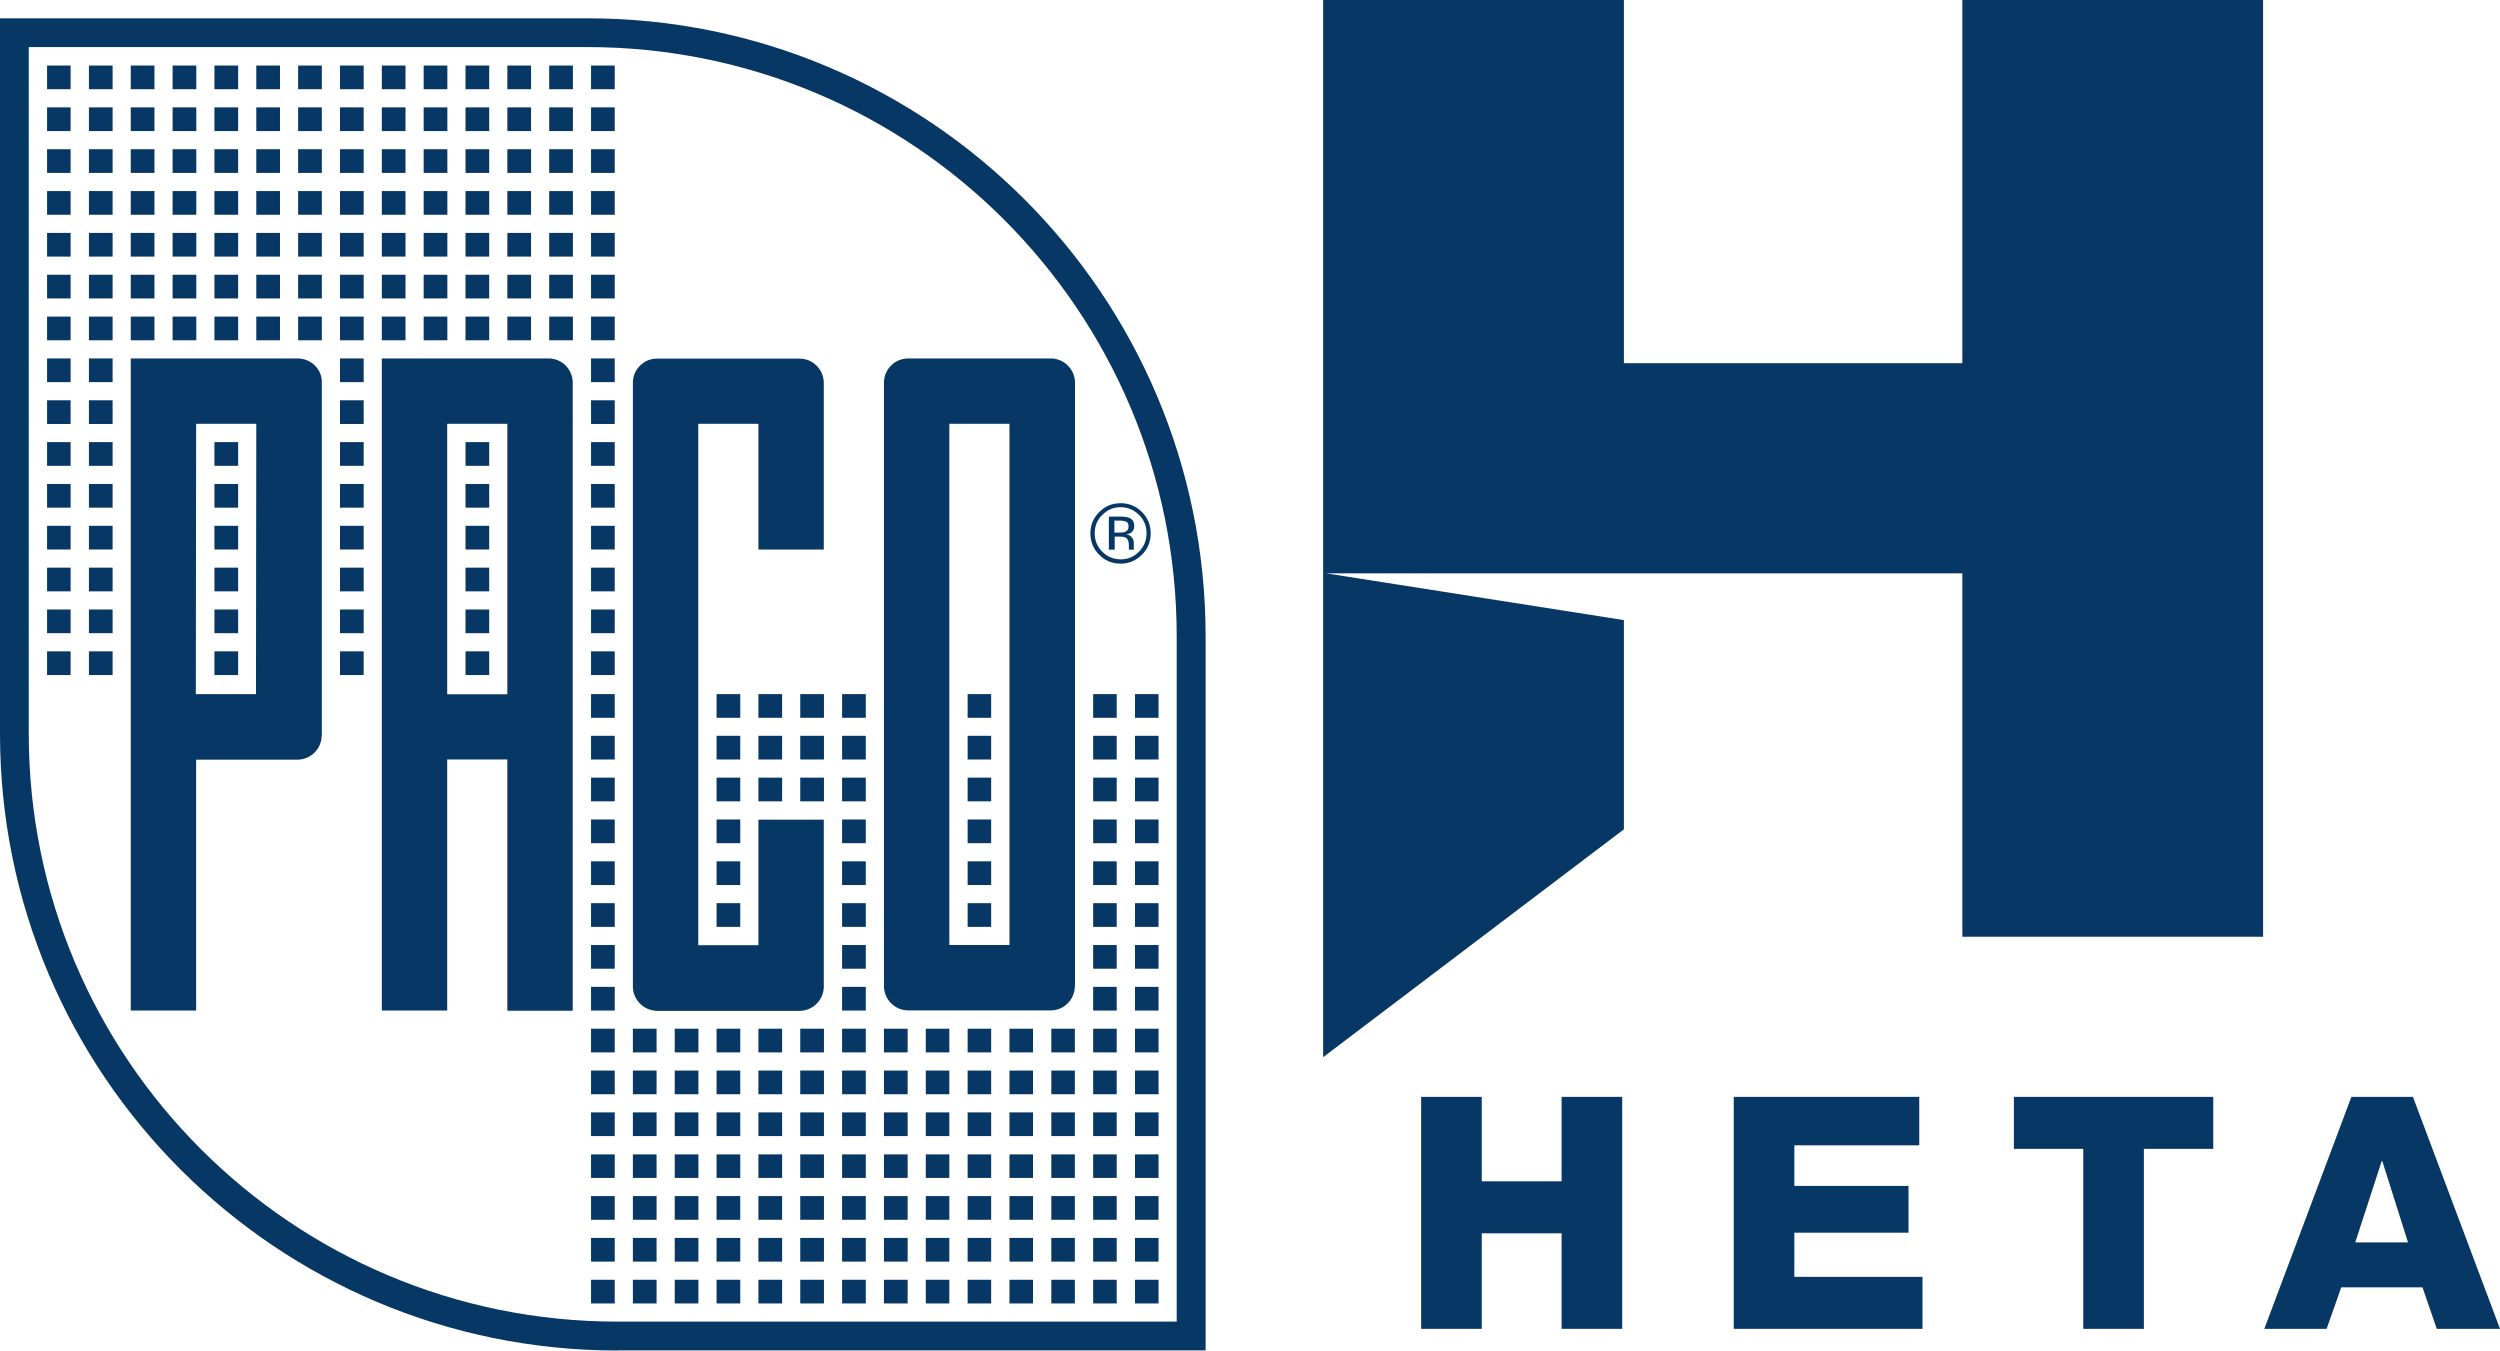
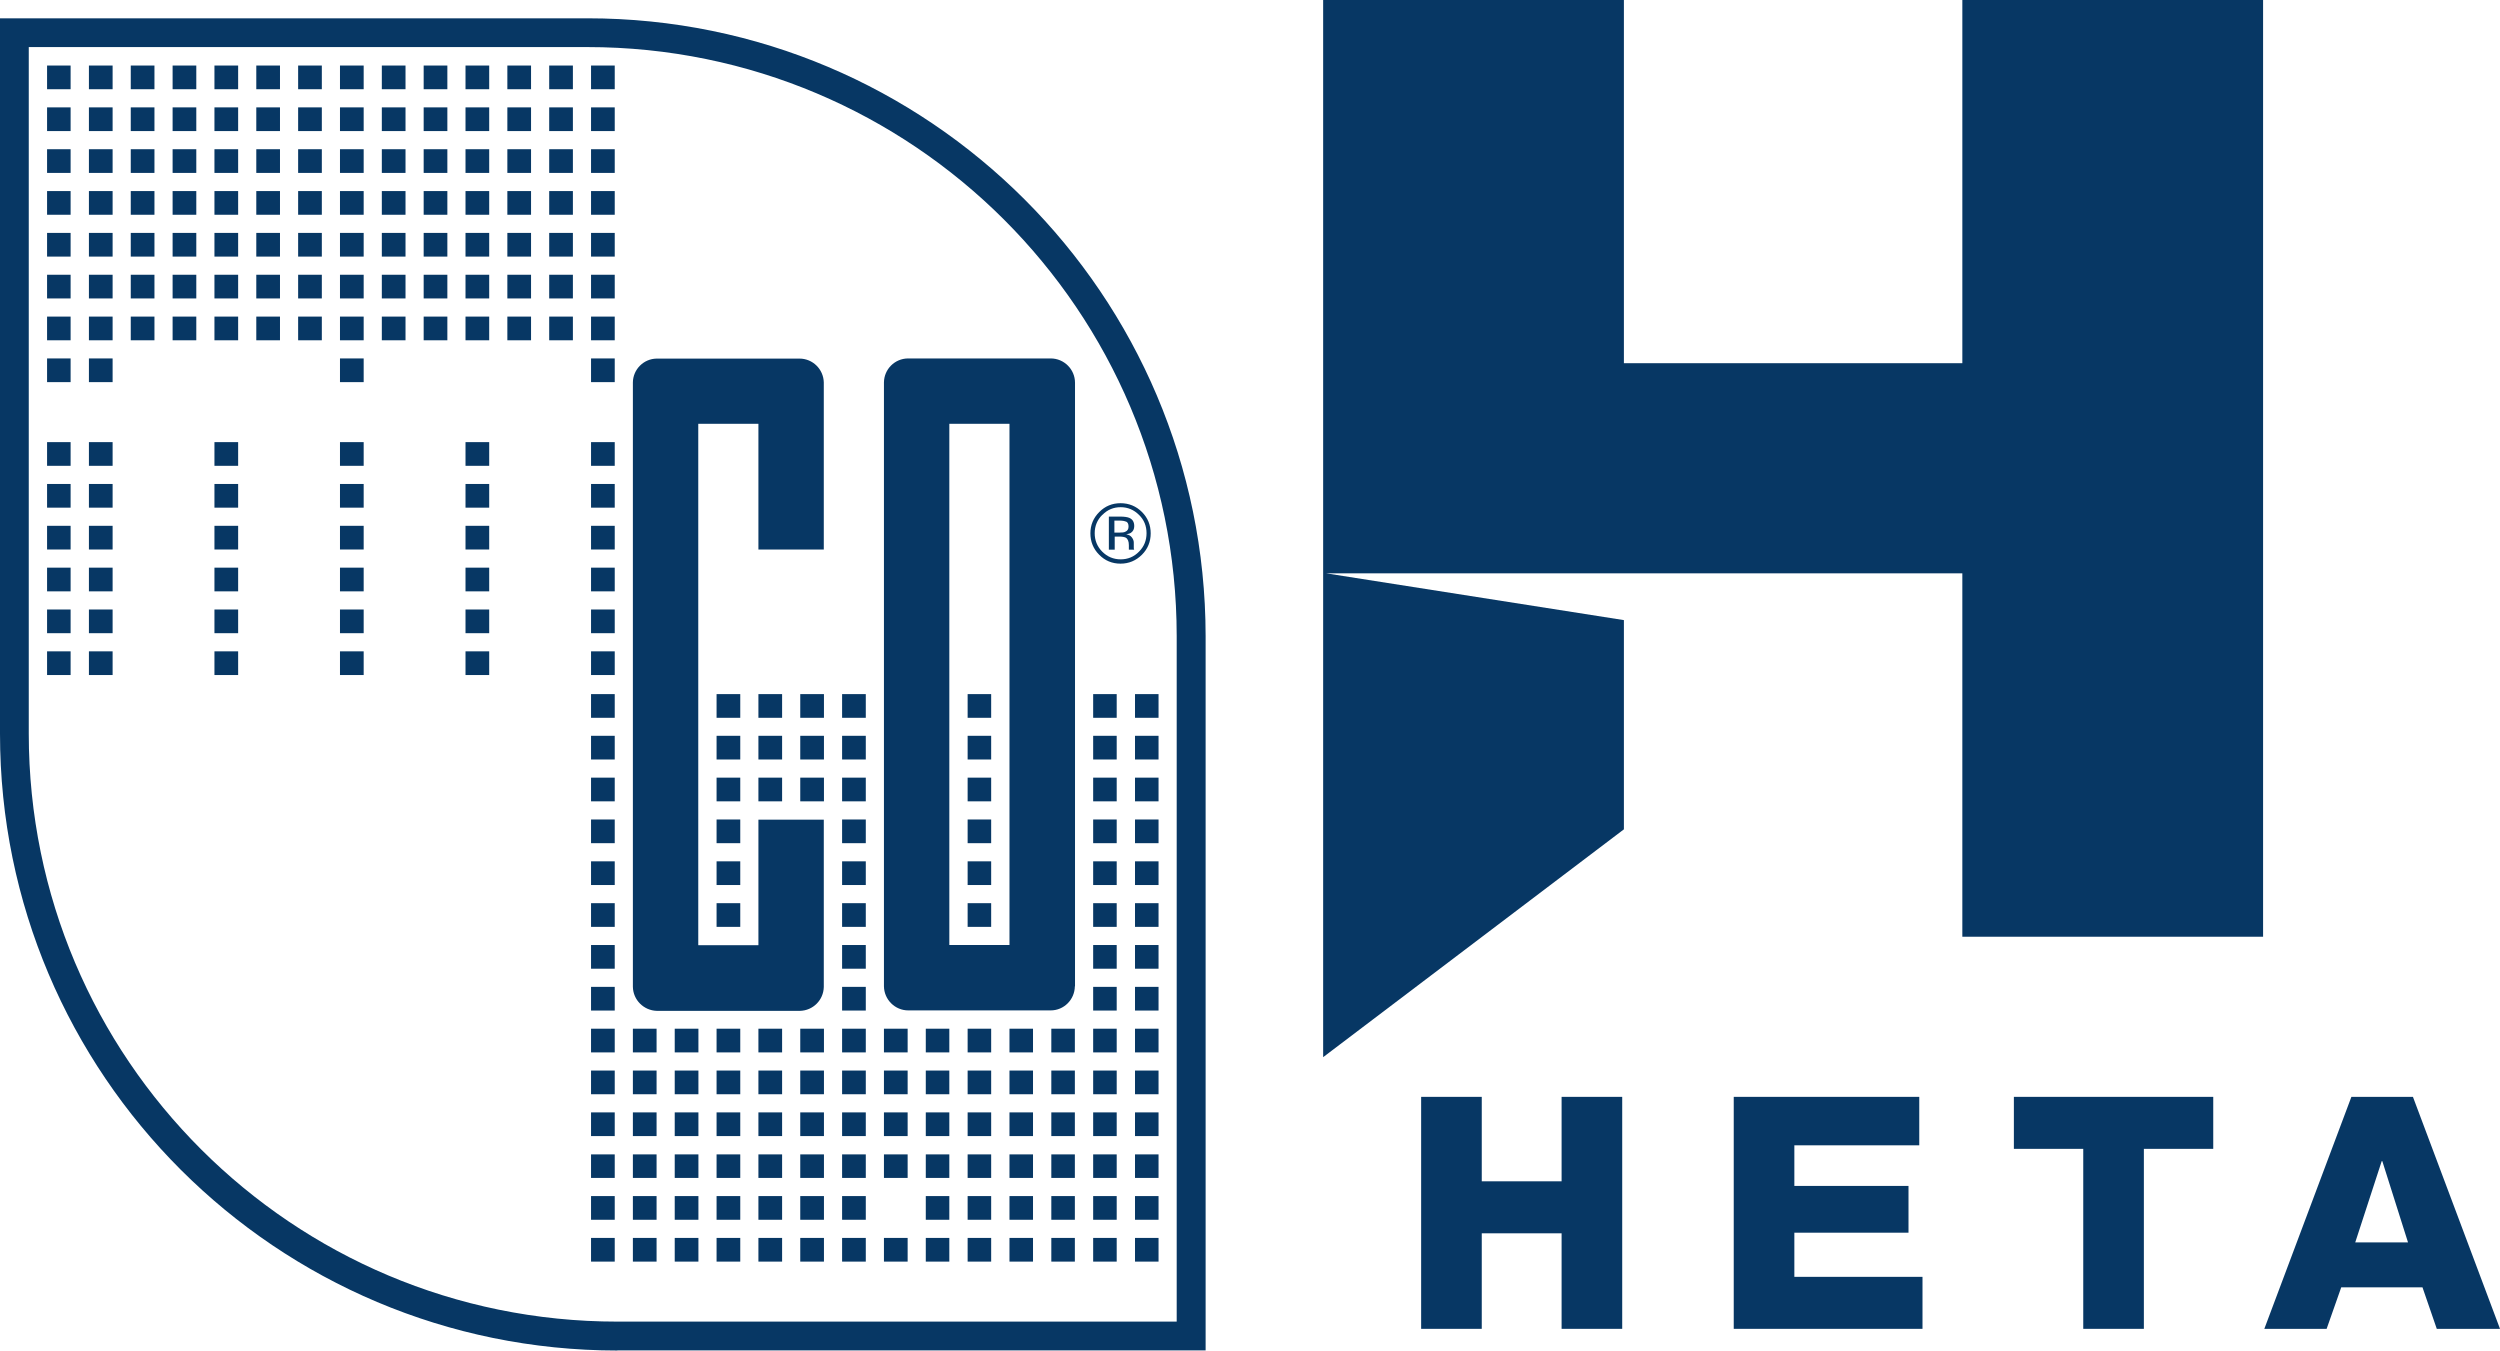
<svg xmlns="http://www.w3.org/2000/svg" id="Layer_2" data-name="Layer 2" viewBox="0 0 162.51 87.79">
  <defs>
    <style>
      .cls-1 {
        fill: #073764;
      }
    </style>
  </defs>
  <g id="Layer_1-2" data-name="Layer 1">
    <path class="cls-1" d="M152.85,71.3l-5.66,15.08h4.05l.95-2.7h5.28l.93,2.7h4.11l-5.66-15.08h-4.01Zm1.97,4.18h.04l1.67,5.28h-3.43l1.72-5.28Z" />
    <path class="cls-1" d="M101.51,71.3v5.49h-5.19v-5.49h-3.94v15.08h3.94v-6.21h5.19v6.21h3.94v-15.08h-3.94Z" />
    <path class="cls-1" d="M112.7,71.3v15.08h12.27v-3.38h-8.33v-2.87h7.42v-3.04h-7.42v-2.64h8.12v-3.15h-12.06Z" />
    <path class="cls-1" d="M130.91,71.3v3.38h4.51v11.7h3.94v-11.7h4.51v-3.38h-12.97Z" />
    <path class="cls-1" d="M127.56,0V23.61h-22V0h-19.55V68.72l19.55-14.81v-13.6l-19.35-3.04h41.35s0,.01,0,.01h0v23.61h19.55V0h-19.55Z" />
    <g>
      <path class="cls-1" d="M40.13,87.79C17.97,87.78,0,69.84,0,47.69V1.19H38.19c22.18,0,40.16,17.98,40.18,40.15h0v46.44H40.13ZM1.87,47.61v.08c0,10.56,4.28,20.11,11.21,27.03,6.93,6.92,16.49,11.19,27.05,11.19h36.36V41.34h0c-.01-21.14-17.16-38.28-38.31-38.28H1.87V47.61Z" />
-       <path class="cls-1" d="M35.67,23.3h-10.85v4.25h0v38.14h4.25v-16.32h3.91v16.33h4.25V24.85c-.02-.86-.71-1.55-1.57-1.55m-2.68,21.83h-3.91V27.55h3.91v17.58Z" />
-       <path class="cls-1" d="M20.92,47.82V24.79c-.02-.84-.74-1.49-1.58-1.49H8.5s0,42.39,0,42.39h4.25v-16.31h6.6c.86-.01,1.55-.7,1.56-1.56m-4.27-2.7h-3.91l.02-17.57h3.91l-.02,17.57Z" />
      <path class="cls-1" d="M53.55,64.14v-10.86h-4.25v8.16h-3.91V27.55h3.91v8.17h4.25v-10.86c-.02-.86-.72-1.55-1.58-1.55h-9.28c-.85,.01-1.54,.7-1.55,1.55v39.28c.01,.86,.71,1.55,1.56,1.57h9.3c.85-.02,1.53-.7,1.55-1.55" />
      <path class="cls-1" d="M69.88,64.12V24.88c0-.87-.71-1.58-1.58-1.58h-9.28c-.86,.01-1.55,.7-1.56,1.56v39.25c.01,.87,.72,1.57,1.58,1.57h9.26c.86,0,1.56-.7,1.57-1.57m-4.25-2.68h-3.91V27.55h3.91V61.44Z" />
      <path class="cls-1" d="M38.42,46.66h1.54v-1.54h-1.54v1.54Zm8.16,0h1.54v-1.54h-1.54v1.54Zm2.72,0h1.54v-1.54h-1.54v1.54Zm2.72,0h1.54v-1.54h-1.54v1.54Zm2.72,0h1.54v-1.54h-1.54v1.54Zm8.16,0h1.53v-1.54h-1.53v1.54Zm8.16,0h1.53v-1.54h-1.53v1.54Zm2.72,0h1.53v-1.54h-1.53v1.54Z" />
      <path class="cls-1" d="M38.42,49.37h1.54v-1.54h-1.54v1.54Zm8.16,0h1.54v-1.54h-1.54v1.54Zm2.72,0h1.54v-1.54h-1.54v1.54Zm2.72,0h1.54v-1.54h-1.54v1.54Zm2.72,0h1.54v-1.54h-1.54v1.54Zm8.16,0h1.53v-1.54h-1.53v1.54Zm8.16,0h1.53v-1.54h-1.53v1.54Zm2.72,0h1.53v-1.54h-1.53v1.54Z" />
      <path class="cls-1" d="M38.42,52.09h1.54v-1.54h-1.54v1.54Zm8.16,0h1.54v-1.54h-1.54v1.54Zm2.72,0h1.54v-1.54h-1.54v1.54Zm2.72,0h1.54v-1.54h-1.54v1.54Zm2.72,0h1.54v-1.54h-1.54v1.54Zm8.16,0h1.53v-1.54h-1.53v1.54Zm8.16,0h1.53v-1.54h-1.53v1.54Zm2.72,0h1.53v-1.54h-1.53v1.54Z" />
      <path class="cls-1" d="M38.42,54.81h1.54v-1.54h-1.54v1.54Zm8.16,0h1.54v-1.54h-1.54v1.54Zm8.16,0h1.54v-1.54h-1.54v1.54Zm8.16,0h1.53v-1.54h-1.53v1.54Zm8.16,0h1.53v-1.54h-1.53v1.54Zm2.72,0h1.53v-1.54h-1.53v1.54Z" />
      <path class="cls-1" d="M38.42,57.53h1.54v-1.54h-1.54v1.54Zm8.16,0h1.54v-1.54h-1.54v1.54Zm8.16,0h1.54v-1.54h-1.54v1.54Zm8.16,0h1.53v-1.54h-1.53v1.54Zm8.16,0h1.53v-1.54h-1.53v1.54Zm2.72,0h1.53v-1.54h-1.53v1.54Z" />
      <path class="cls-1" d="M38.42,60.25h1.54v-1.54h-1.54v1.54Zm8.16,0h1.54v-1.54h-1.54v1.54Zm8.16,0h1.54v-1.54h-1.54v1.54Zm8.16,0h1.53v-1.54h-1.53v1.54Zm8.16,0h1.53v-1.54h-1.53v1.54Zm2.72,0h1.53v-1.54h-1.53v1.54Z" />
      <path class="cls-1" d="M38.42,62.97h1.54v-1.54h-1.54v1.54Zm16.32,0h1.54v-1.54h-1.54v1.54Zm16.32,0h1.53v-1.54h-1.53v1.54Zm2.72,0h1.53v-1.54h-1.53v1.54Z" />
      <path class="cls-1" d="M38.42,65.69h1.54v-1.54h-1.54v1.54Zm16.32,0h1.54v-1.54h-1.54v1.54Zm16.32,0h1.53v-1.54h-1.53v1.54Zm2.72,0h1.53v-1.54h-1.53v1.54Z" />
      <path class="cls-1" d="M38.42,68.41h1.54v-1.54h-1.54v1.54Zm2.72,0h1.54v-1.54h-1.54v1.54Zm2.72,0h1.54v-1.54h-1.54v1.54Zm2.72,0h1.54v-1.54h-1.54v1.54Zm2.72,0h1.54v-1.54h-1.54v1.54Zm2.72,0h1.54v-1.54h-1.54v1.54Zm2.72,0h1.54v-1.54h-1.54v1.54Zm2.72,0h1.54v-1.54h-1.54v1.54Zm2.72,0h1.53v-1.54h-1.53v1.54Zm2.72,0h1.53v-1.54h-1.53v1.54Zm2.72,0h1.53v-1.54h-1.53v1.54Zm2.72,0h1.53v-1.54h-1.53v1.54Zm2.72,0h1.53v-1.54h-1.53v1.54Zm2.72,0h1.53v-1.54h-1.53v1.54Z" />
      <path class="cls-1" d="M38.42,71.13h1.54v-1.54h-1.54v1.54Zm2.72,0h1.54v-1.54h-1.54v1.54Zm2.72,0h1.54v-1.54h-1.54v1.54Zm2.72,0h1.54v-1.54h-1.54v1.54Zm2.72,0h1.54v-1.54h-1.54v1.54Zm2.72,0h1.54v-1.54h-1.54v1.54Zm2.72,0h1.54v-1.54h-1.54v1.54Zm2.72,0h1.54v-1.54h-1.54v1.54Zm2.72,0h1.53v-1.54h-1.53v1.54Zm2.72,0h1.53v-1.54h-1.53v1.54Zm2.72,0h1.53v-1.54h-1.53v1.54Zm2.72,0h1.53v-1.54h-1.53v1.54Zm2.72,0h1.53v-1.54h-1.53v1.54Zm2.72,0h1.53v-1.54h-1.53v1.54Z" />
      <path class="cls-1" d="M38.42,73.85h1.54v-1.54h-1.54v1.54Zm2.72,0h1.54v-1.54h-1.54v1.54Zm2.72,0h1.54v-1.54h-1.54v1.54Zm2.72,0h1.54v-1.54h-1.54v1.54Zm2.72,0h1.54v-1.54h-1.54v1.54Zm2.72,0h1.54v-1.54h-1.54v1.54Zm2.72,0h1.54v-1.54h-1.54v1.54Zm2.72,0h1.54v-1.54h-1.54v1.54Zm2.72,0h1.53v-1.54h-1.53v1.54Zm2.72,0h1.53v-1.54h-1.53v1.54Zm2.72,0h1.53v-1.54h-1.53v1.54Zm2.72,0h1.53v-1.54h-1.53v1.54Zm2.72,0h1.53v-1.54h-1.53v1.54Zm2.72,0h1.53v-1.54h-1.53v1.54Z" />
      <path class="cls-1" d="M38.42,76.57h1.54v-1.53h-1.54v1.53Zm2.72,0h1.54v-1.53h-1.54v1.53Zm2.72,0h1.54v-1.53h-1.54v1.53Zm2.72,0h1.54v-1.53h-1.54v1.53Zm2.72,0h1.54v-1.53h-1.54v1.53Zm2.72,0h1.54v-1.53h-1.54v1.53Zm2.72,0h1.54v-1.53h-1.54v1.53Zm2.72,0h1.54v-1.53h-1.54v1.53Zm2.72,0h1.53v-1.53h-1.53v1.53Zm2.72,0h1.53v-1.53h-1.53v1.53Zm2.72,0h1.53v-1.53h-1.53v1.53Zm2.72,0h1.53v-1.53h-1.53v1.53Zm2.72,0h1.53v-1.53h-1.53v1.53Zm2.72,0h1.53v-1.53h-1.53v1.53Z" />
-       <path class="cls-1" d="M38.42,79.29h1.54v-1.54h-1.54v1.54Zm2.72,0h1.54v-1.54h-1.54v1.54Zm2.72,0h1.54v-1.54h-1.54v1.54Zm2.72,0h1.54v-1.54h-1.54v1.54Zm2.72,0h1.54v-1.54h-1.54v1.54Zm2.72,0h1.54v-1.54h-1.54v1.54Zm2.72,0h1.54v-1.54h-1.54v1.54Zm2.72,0h1.54v-1.54h-1.54v1.54Zm2.72,0h1.53v-1.54h-1.53v1.54Zm2.72,0h1.53v-1.54h-1.53v1.54Zm2.72,0h1.53v-1.54h-1.53v1.54Zm2.72,0h1.53v-1.54h-1.53v1.54Zm2.72,0h1.53v-1.54h-1.53v1.54Zm2.72,0h1.53v-1.54h-1.53v1.54Z" />
+       <path class="cls-1" d="M38.42,79.29h1.54v-1.54h-1.54v1.54Zm2.72,0h1.54v-1.54h-1.54v1.54Zm2.72,0h1.54v-1.54h-1.54v1.54Zm2.72,0h1.54v-1.54h-1.54v1.54Zm2.72,0h1.54v-1.54h-1.54v1.54Zm2.72,0h1.54v-1.54h-1.54v1.54Zm2.72,0h1.54v-1.54h-1.54v1.54Zm2.72,0h1.54v-1.54v1.54Zm2.72,0h1.53v-1.54h-1.53v1.54Zm2.72,0h1.53v-1.54h-1.53v1.54Zm2.72,0h1.53v-1.54h-1.53v1.54Zm2.72,0h1.53v-1.54h-1.53v1.54Zm2.72,0h1.53v-1.54h-1.53v1.54Zm2.72,0h1.53v-1.54h-1.53v1.54Z" />
      <path class="cls-1" d="M38.42,82.01h1.54v-1.54h-1.54v1.54Zm2.72,0h1.54v-1.54h-1.54v1.54Zm2.72,0h1.54v-1.54h-1.54v1.54Zm2.72,0h1.54v-1.54h-1.54v1.54Zm2.72,0h1.54v-1.54h-1.54v1.54Zm2.72,0h1.54v-1.54h-1.54v1.54Zm2.72,0h1.54v-1.54h-1.54v1.54Zm2.72,0h1.54v-1.54h-1.54v1.54Zm2.72,0h1.53v-1.54h-1.53v1.54Zm2.72,0h1.53v-1.54h-1.53v1.54Zm2.72,0h1.53v-1.54h-1.53v1.54Zm2.72,0h1.53v-1.54h-1.53v1.54Zm2.72,0h1.53v-1.54h-1.53v1.54Zm2.72,0h1.53v-1.54h-1.53v1.54Z" />
-       <path class="cls-1" d="M38.42,84.73h1.54v-1.54h-1.54v1.54Zm2.72,0h1.54v-1.54h-1.54v1.54Zm2.72,0h1.54v-1.54h-1.54v1.54Zm2.72,0h1.54v-1.54h-1.54v1.54Zm2.72,0h1.54v-1.54h-1.54v1.54Zm2.72,0h1.54v-1.54h-1.54v1.54Zm2.72,0h1.54v-1.54h-1.54v1.54Zm2.72,0h1.54v-1.54h-1.54v1.54Zm2.72,0h1.53v-1.54h-1.53v1.54Zm2.72,0h1.53v-1.54h-1.53v1.54Zm2.72,0h1.53v-1.54h-1.53v1.54Zm2.72,0h1.53v-1.54h-1.53v1.54Zm2.72,0h1.53v-1.54h-1.53v1.54Zm2.72,0h1.53v-1.54h-1.53v1.54Z" />
      <path class="cls-1" d="M3.06,5.8h1.53v-1.54h-1.53v1.54Zm2.72,0h1.54v-1.54h-1.54v1.54Zm2.72,0h1.54v-1.54h-1.54v1.54Zm2.72,0h1.54v-1.54h-1.54v1.54Zm2.72,0h1.54v-1.54h-1.54v1.54Zm2.72,0h1.54v-1.54h-1.54v1.54Zm2.72,0h1.54v-1.54h-1.54v1.54Zm2.72,0h1.54v-1.54h-1.54v1.54Zm2.72,0h1.54v-1.54h-1.54v1.54Zm2.72,0h1.54v-1.54h-1.54v1.54Zm2.72,0h1.54v-1.54h-1.54v1.54Zm2.72,0h1.54v-1.54h-1.54v1.54Zm2.72,0h1.54v-1.54h-1.54v1.54Zm2.72,0h1.54v-1.54h-1.54v1.54Z" />
      <path class="cls-1" d="M3.06,8.52h1.53v-1.54h-1.53v1.54Zm2.72,0h1.54v-1.54h-1.54v1.54Zm2.72,0h1.54v-1.54h-1.54v1.54Zm2.72,0h1.54v-1.54h-1.54v1.54Zm2.72,0h1.54v-1.54h-1.54v1.54Zm2.72,0h1.54v-1.54h-1.54v1.54Zm2.72,0h1.54v-1.54h-1.54v1.54Zm2.72,0h1.54v-1.54h-1.54v1.54Zm2.72,0h1.54v-1.54h-1.54v1.54Zm2.72,0h1.54v-1.54h-1.54v1.54Zm2.72,0h1.54v-1.54h-1.54v1.54Zm2.72,0h1.54v-1.54h-1.54v1.54Zm2.72,0h1.54v-1.54h-1.54v1.54Zm2.72,0h1.54v-1.54h-1.54v1.54Z" />
      <path class="cls-1" d="M3.06,11.24h1.53v-1.54h-1.53v1.54Zm2.72,0h1.54v-1.54h-1.54v1.54Zm2.72,0h1.54v-1.54h-1.54v1.54Zm2.72,0h1.54v-1.54h-1.54v1.54Zm2.72,0h1.54v-1.54h-1.54v1.54Zm2.72,0h1.54v-1.54h-1.54v1.54Zm2.72,0h1.54v-1.54h-1.54v1.54Zm2.72,0h1.54v-1.54h-1.54v1.54Zm2.72,0h1.54v-1.54h-1.54v1.54Zm2.72,0h1.54v-1.54h-1.54v1.54Zm2.72,0h1.54v-1.54h-1.54v1.54Zm2.72,0h1.54v-1.54h-1.54v1.54Zm2.72,0h1.54v-1.54h-1.54v1.54Zm2.72,0h1.54v-1.54h-1.54v1.54Z" />
      <path class="cls-1" d="M3.06,13.96h1.53v-1.54h-1.53v1.54Zm2.72,0h1.54v-1.54h-1.54v1.54Zm2.72,0h1.54v-1.54h-1.54v1.54Zm2.72,0h1.54v-1.54h-1.54v1.54Zm2.72,0h1.54v-1.54h-1.54v1.54Zm2.72,0h1.54v-1.54h-1.54v1.54Zm2.72,0h1.54v-1.54h-1.54v1.54Zm2.72,0h1.54v-1.54h-1.54v1.54Zm2.72,0h1.54v-1.54h-1.54v1.54Zm2.72,0h1.54v-1.54h-1.54v1.54Zm2.72,0h1.54v-1.54h-1.54v1.54Zm2.72,0h1.54v-1.54h-1.54v1.54Zm2.72,0h1.54v-1.54h-1.54v1.54Zm2.72,0h1.54v-1.54h-1.54v1.54Z" />
      <path class="cls-1" d="M3.06,16.68h1.53v-1.54h-1.53v1.54Zm2.72,0h1.54v-1.54h-1.54v1.54Zm2.72,0h1.54v-1.54h-1.54v1.54Zm2.72,0h1.54v-1.54h-1.54v1.54Zm2.72,0h1.54v-1.54h-1.54v1.54Zm2.72,0h1.54v-1.54h-1.54v1.54Zm2.72,0h1.54v-1.54h-1.54v1.54Zm2.72,0h1.54v-1.54h-1.54v1.54Zm2.72,0h1.54v-1.54h-1.54v1.54Zm2.72,0h1.54v-1.54h-1.54v1.54Zm2.72,0h1.54v-1.54h-1.54v1.54Zm2.72,0h1.54v-1.54h-1.54v1.54Zm2.72,0h1.54v-1.54h-1.54v1.54Zm2.72,0h1.54v-1.54h-1.54v1.54Z" />
      <path class="cls-1" d="M3.06,19.4h1.53v-1.54h-1.53v1.54Zm2.72,0h1.54v-1.54h-1.54v1.54Zm2.72,0h1.54v-1.54h-1.54v1.54Zm2.72,0h1.54v-1.54h-1.54v1.54Zm2.72,0h1.54v-1.54h-1.54v1.54Zm2.72,0h1.54v-1.54h-1.54v1.54Zm2.72,0h1.54v-1.54h-1.54v1.54Zm2.72,0h1.54v-1.54h-1.54v1.54Zm2.72,0h1.54v-1.54h-1.54v1.54Zm2.72,0h1.54v-1.54h-1.54v1.54Zm2.72,0h1.54v-1.54h-1.54v1.54Zm2.72,0h1.54v-1.54h-1.54v1.54Zm2.72,0h1.54v-1.54h-1.54v1.54Zm2.72,0h1.54v-1.54h-1.54v1.54Z" />
      <path class="cls-1" d="M3.06,22.12h1.53v-1.54h-1.53v1.54Zm2.72,0h1.54v-1.54h-1.54v1.54Zm2.72,0h1.54v-1.54h-1.54v1.54Zm2.72,0h1.54v-1.54h-1.54v1.54Zm2.72,0h1.54v-1.54h-1.54v1.54Zm2.72,0h1.54v-1.54h-1.54v1.54Zm2.72,0h1.54v-1.54h-1.54v1.54Zm2.72,0h1.54v-1.54h-1.54v1.54Zm2.72,0h1.54v-1.54h-1.54v1.54Zm2.72,0h1.54v-1.54h-1.54v1.54Zm2.72,0h1.54v-1.54h-1.54v1.54Zm2.72,0h1.54v-1.54h-1.54v1.54Zm2.72,0h1.54v-1.54h-1.54v1.54Zm2.72,0h1.54v-1.54h-1.54v1.54Z" />
      <path class="cls-1" d="M3.06,24.84h1.53v-1.54h-1.53v1.54Zm2.72,0h1.54v-1.54h-1.54v1.54Zm16.32,0h1.54v-1.54h-1.54v1.54Zm16.32,0h1.54v-1.54h-1.54v1.54Z" />
-       <path class="cls-1" d="M3.06,27.56h1.53v-1.54h-1.53v1.54Zm2.72,0h1.54v-1.54h-1.54v1.54Zm16.32,0h1.54v-1.54h-1.54v1.54Zm16.32,0h1.54v-1.54h-1.54v1.54Z" />
      <path class="cls-1" d="M3.06,30.28h1.53v-1.54h-1.53v1.54Zm2.72,0h1.54v-1.54h-1.54v1.54Zm8.16,0h1.54v-1.54h-1.54v1.54Zm8.16,0h1.54v-1.54h-1.54v1.54Zm8.16,0h1.54v-1.54h-1.54v1.54Zm8.16,0h1.54v-1.54h-1.54v1.54Z" />
      <path class="cls-1" d="M3.06,33h1.53v-1.54h-1.53v1.54Zm2.72,0h1.54v-1.54h-1.54v1.54Zm8.16,0h1.54v-1.54h-1.54v1.54Zm8.16,0h1.54v-1.54h-1.54v1.54Zm8.16,0h1.54v-1.54h-1.54v1.54Zm8.16,0h1.54v-1.54h-1.54v1.54Z" />
      <path class="cls-1" d="M3.06,35.72h1.53v-1.54h-1.53v1.54Zm2.72,0h1.54v-1.54h-1.54v1.54Zm8.16,0h1.54v-1.54h-1.54v1.54Zm8.16,0h1.54v-1.54h-1.54v1.54Zm8.16,0h1.54v-1.54h-1.54v1.54Zm8.16,0h1.54v-1.54h-1.54v1.54Z" />
      <path class="cls-1" d="M3.06,38.44h1.53v-1.54h-1.53v1.54Zm2.72,0h1.54v-1.54h-1.54v1.54Zm8.16,0h1.54v-1.54h-1.54v1.54Zm8.16,0h1.54v-1.54h-1.54v1.54Zm8.16,0h1.54v-1.54h-1.54v1.54Zm8.16,0h1.54v-1.54h-1.54v1.54Z" />
      <path class="cls-1" d="M3.06,41.16h1.53v-1.54h-1.53v1.54Zm2.72,0h1.54v-1.54h-1.54v1.54Zm8.16,0h1.54v-1.54h-1.54v1.54Zm8.16,0h1.54v-1.54h-1.54v1.54Zm8.16,0h1.54v-1.54h-1.54v1.54Zm8.16,0h1.54v-1.54h-1.54v1.54Z" />
      <path class="cls-1" d="M3.06,43.88h1.53v-1.54h-1.53v1.54Zm2.72,0h1.54v-1.54h-1.54v1.54Zm8.16,0h1.54v-1.54h-1.54v1.54Zm8.16,0h1.54v-1.54h-1.54v1.54Zm8.16,0h1.54v-1.54h-1.54v1.54Zm8.16,0h1.54v-1.54h-1.54v1.54Z" />
      <path class="cls-1" d="M74.23,36.06c-.38,.38-.85,.58-1.39,.58s-1.01-.19-1.39-.58c-.38-.38-.57-.85-.57-1.39s.19-1,.58-1.39c.38-.38,.84-.57,1.38-.57s1.01,.19,1.39,.57c.38,.38,.57,.85,.57,1.39s-.19,1.01-.57,1.39m-2.58-2.59c-.33,.33-.49,.73-.49,1.19s.16,.87,.49,1.2c.33,.33,.73,.5,1.2,.5s.87-.17,1.19-.5c.33-.33,.49-.73,.49-1.2s-.16-.87-.49-1.19c-.33-.33-.73-.5-1.19-.5s-.86,.16-1.19,.5m1.15,.11c.27,0,.46,.03,.59,.08,.22,.09,.33,.27,.33,.54,0,.19-.07,.33-.21,.43-.07,.05-.18,.08-.31,.1,.17,.03,.29,.1,.37,.21,.08,.11,.12,.22,.12,.33v.16c0,.05,0,.1,0,.16,0,.06,0,.09,.02,.11v.03s-.34,0-.34,0c0,0,0-.01,0-.02,0,0,0-.02,0-.03v-.07s0-.17,0-.17c0-.25-.07-.41-.2-.49-.08-.04-.22-.07-.42-.07h-.3v.85h-.38v-2.15h.75Zm.41,.34c-.1-.05-.25-.08-.46-.08h-.32v.78h.34c.16,0,.28-.01,.36-.05,.15-.06,.22-.17,.22-.34s-.05-.26-.14-.32" />
    </g>
  </g>
</svg>